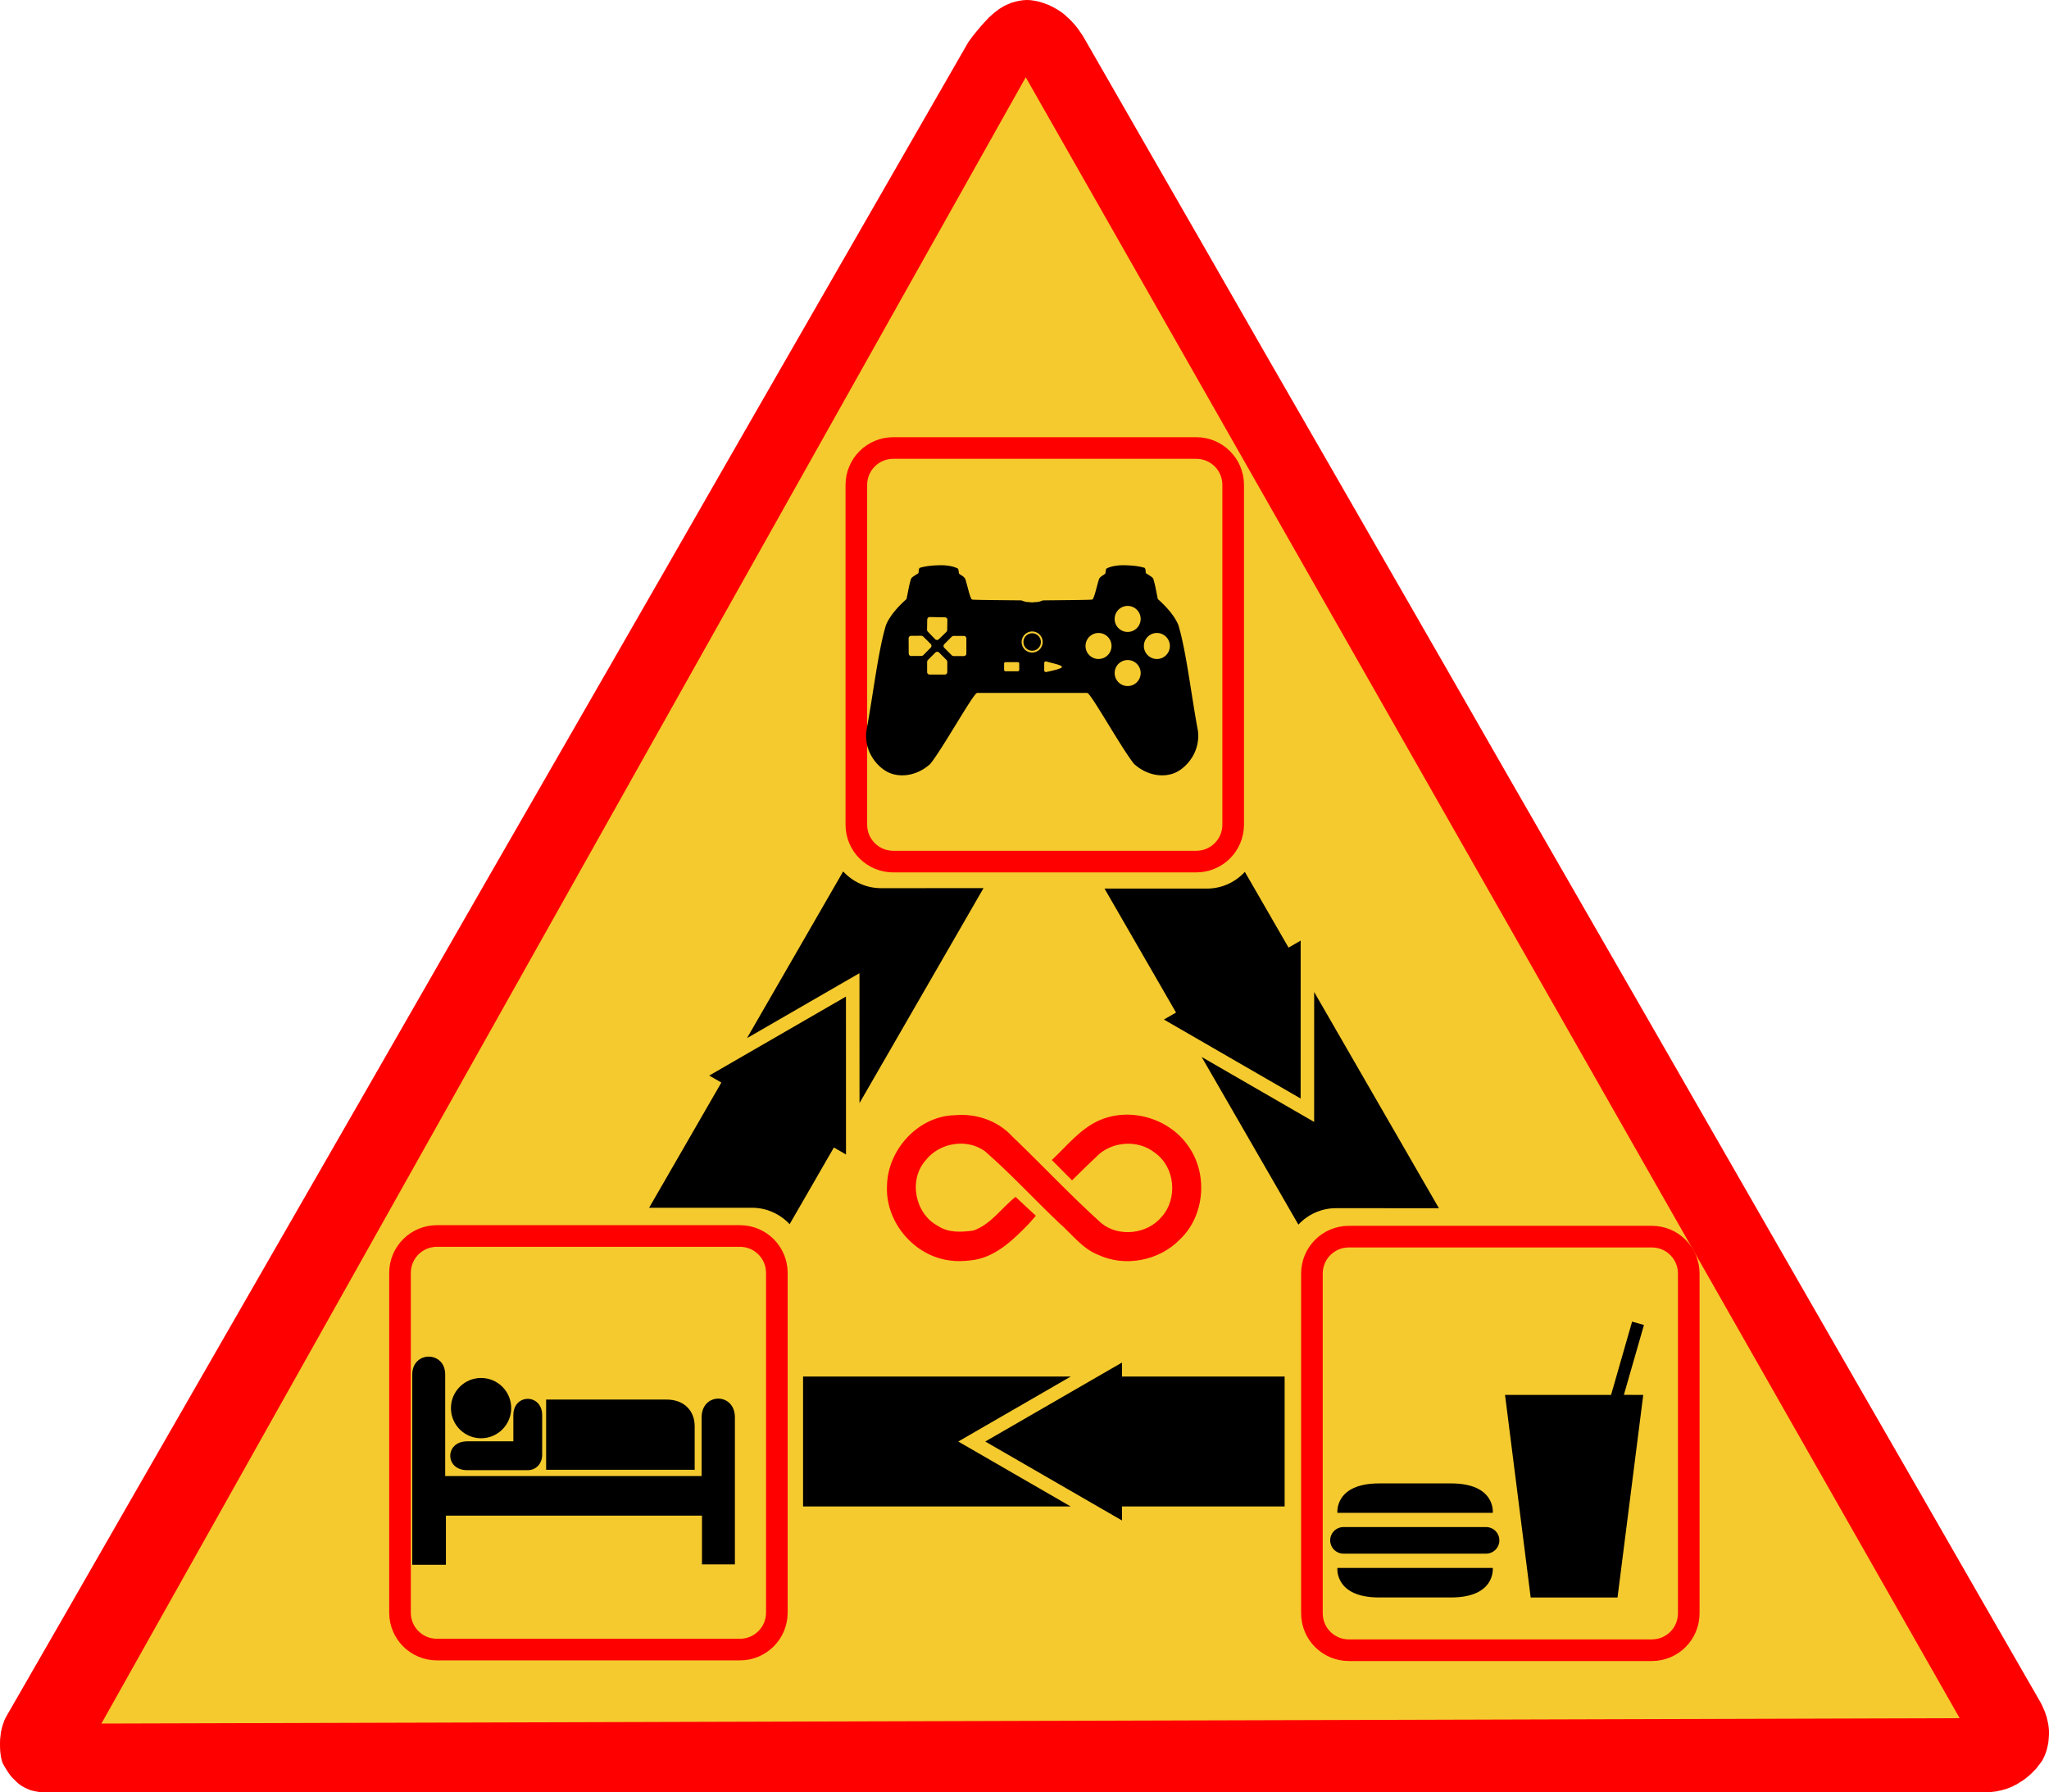
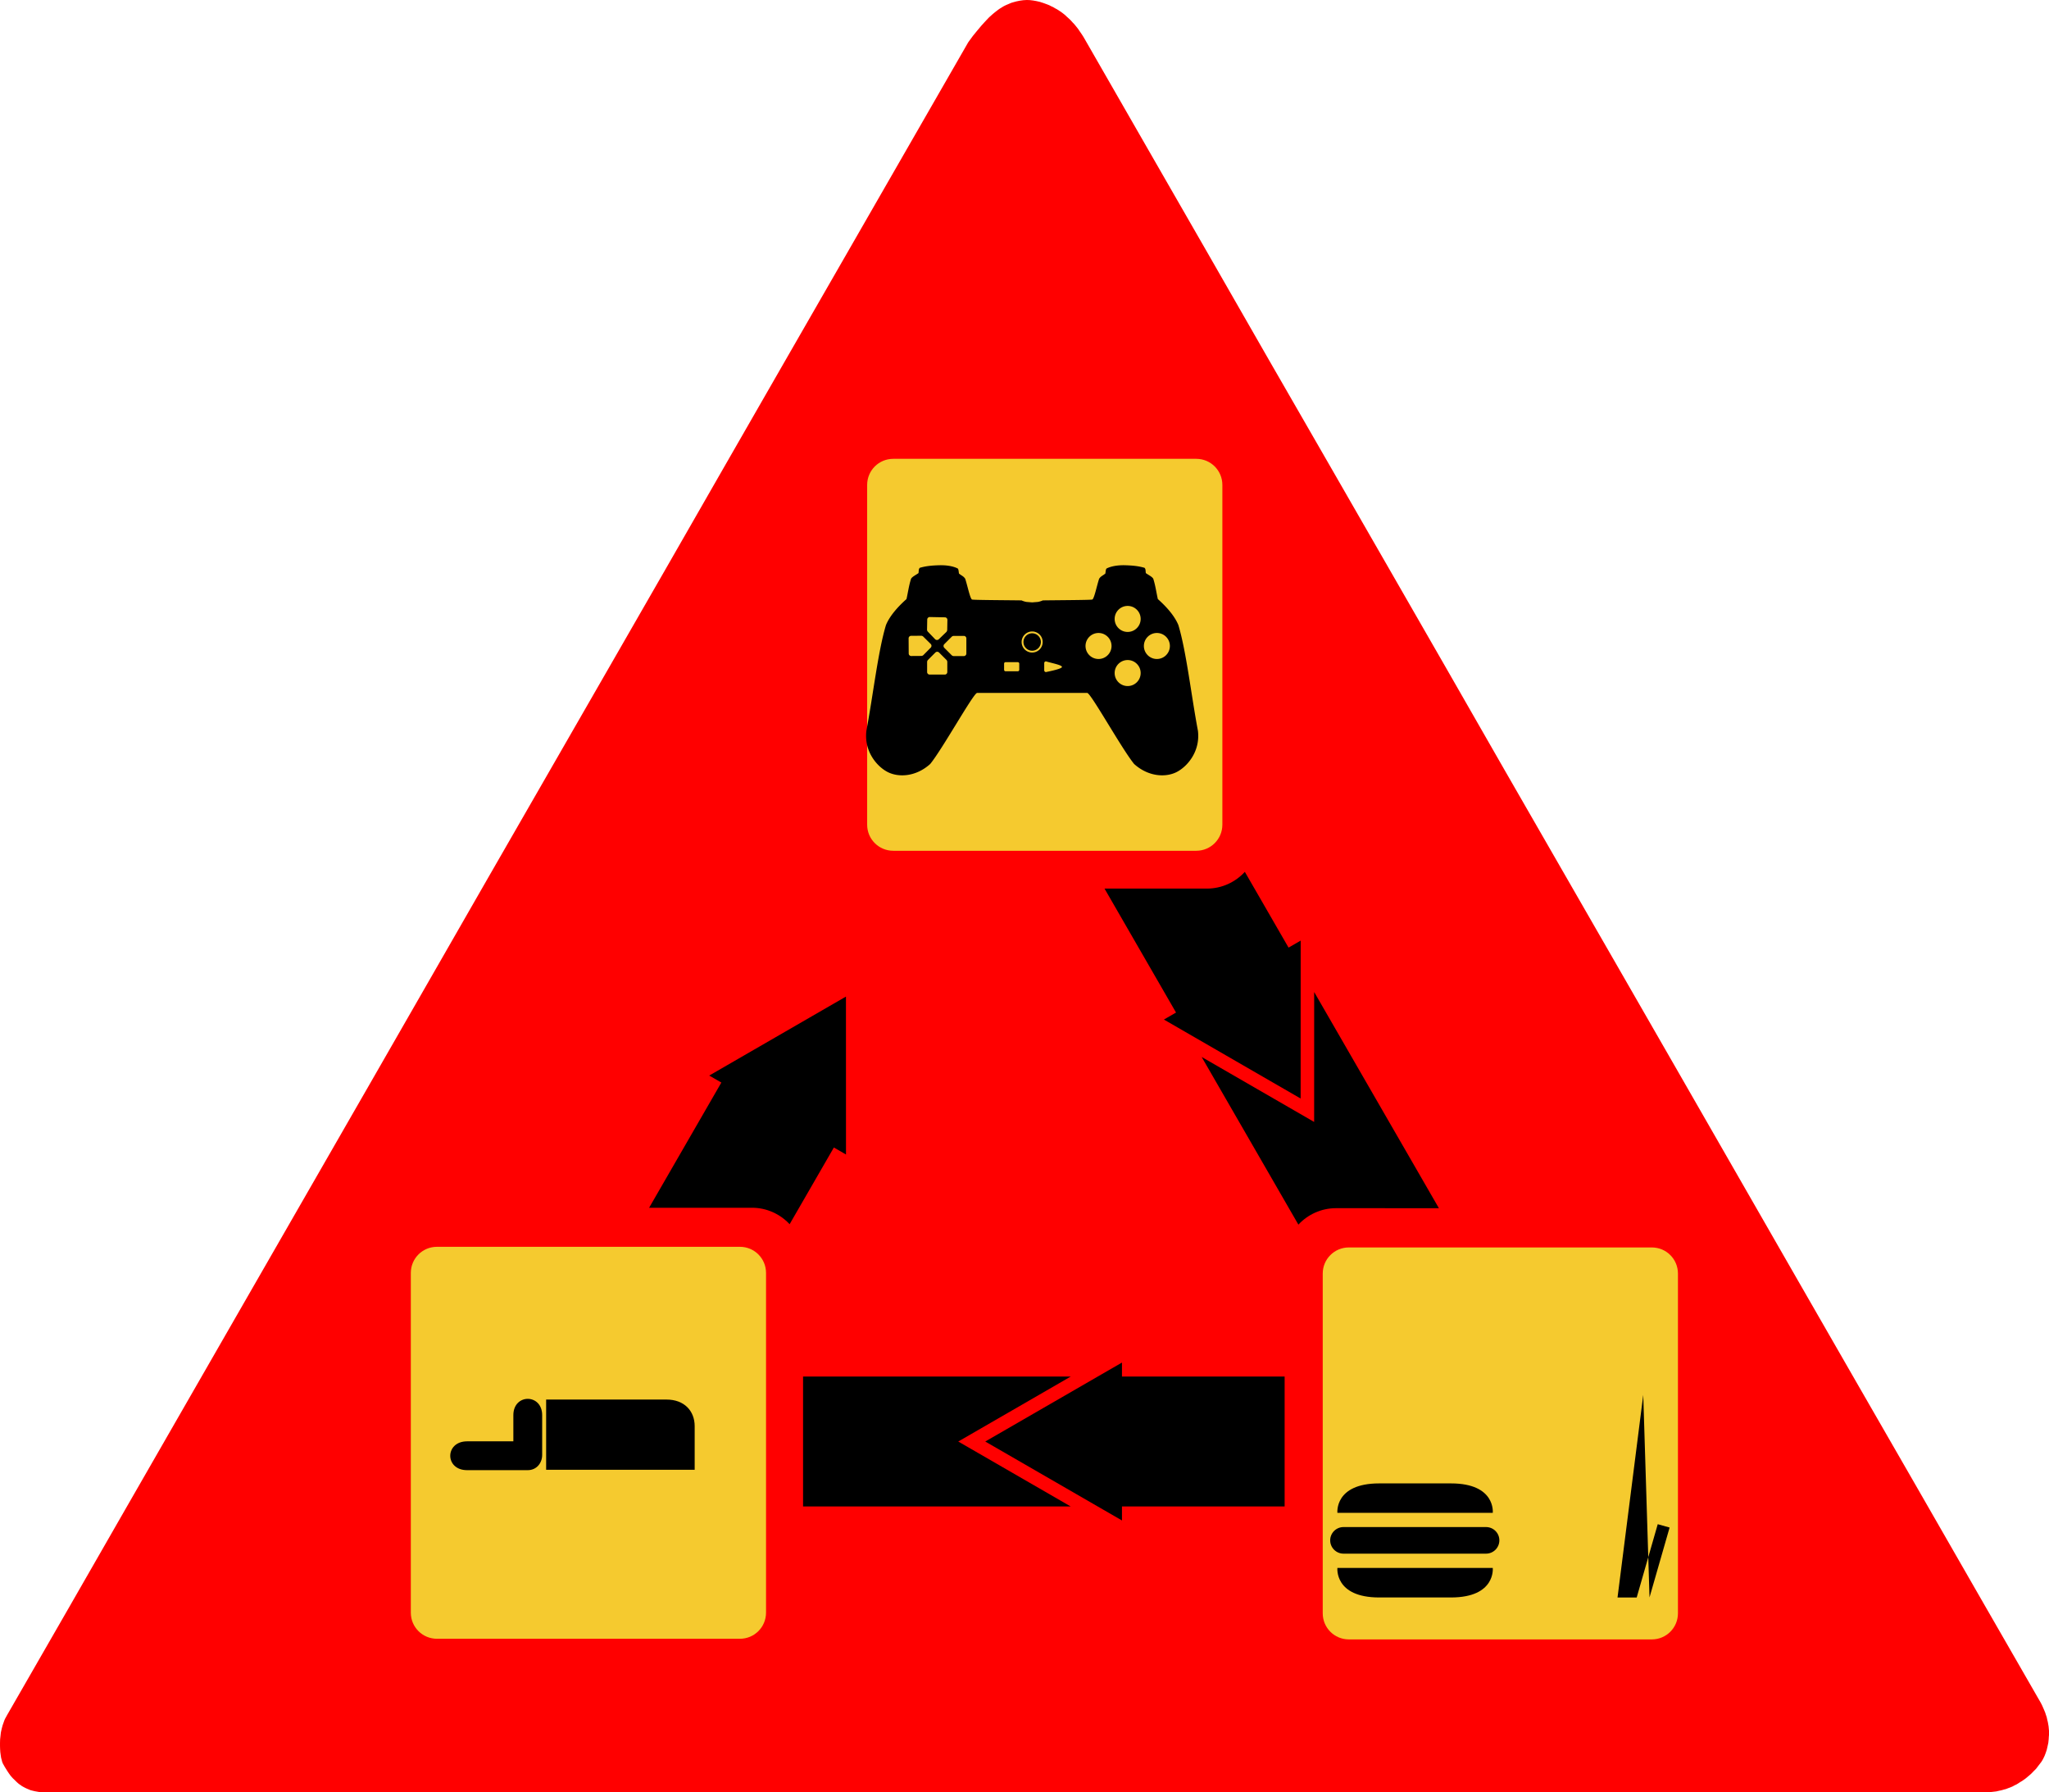
<svg xmlns="http://www.w3.org/2000/svg" xmlns:xlink="http://www.w3.org/1999/xlink" width="1920" height="1679.13" viewBox="0 0 508 444.27" version="1.1" id="svg2185">
  <defs id="defs2179">
    <linearGradient xlink:href="#a-6" id="linearGradient1374" gradientUnits="userSpaceOnUse" gradientTransform="scale(1.353,0.739)" x1="87.17" y1="26.139" x2="106.566" y2="26.139" />
    <linearGradient id="a-6">
      <stop stop-color="#fff" stop-opacity=".5" offset="0" id="stop6012-4" />
      <stop stop-color="#fff" stop-opacity="0" offset="1" id="stop6014-0" />
    </linearGradient>
    <clipPath clipPathUnits="userSpaceOnUse" id="clipEmfPath1-0">
      <path d="M 4.047,-0.15 H 718.619 V 452.097 H 4.047 Z" id="path7-17" />
    </clipPath>
    <linearGradient xlink:href="#a-6" id="linearGradient2890" gradientUnits="userSpaceOnUse" gradientTransform="scale(1.353,0.739)" x1="87.17" y1="26.139" x2="106.566" y2="26.139" />
  </defs>
  <g id="layer1" transform="translate(161.774,91.444)">
    <g id="g3328">
      <g id="g3136">
        <path id="polygon2900-8-0" d="m 254.573,174.749 14.539,25.32 14.637,25.492 14.784,25.713 15.005,26.057 15.177,26.425 15.448,26.843 0.319,0.614 0.27,0.614 0.27,0.614 0.246,0.589 0.196,0.614 0.196,0.565 0.123,0.589 0.147,0.589 0.098,0.54 0.098,0.589 0.049,0.54 0.049,0.516 v 0.54 0.516 l -0.049,0.516 -0.025,0.491 -0.098,0.933 -0.196,0.909 -0.196,0.835 -0.246,0.737 -0.27,0.712 -0.295,0.614 -0.27,0.516 -0.27,0.417 -0.393,0.516 -0.417,0.54 -0.467,0.614 -0.589,0.589 -0.614,0.639 -0.712,0.614 -0.737,0.614 -0.835,0.589 -0.467,0.27 -0.442,0.295 -0.442,0.27 -0.516,0.246 -0.491,0.27 -0.516,0.221 -0.54,0.196 -0.565,0.221 -0.565,0.147 -0.589,0.172 -0.614,0.123 -0.614,0.147 -0.639,0.074 -0.639,0.074 -0.688,0.074 H 330.509 299.442 268.768 238.437 208.353 178.538 148.847 119.327 89.832 60.312 30.768 1.101 -28.714 -58.799 -89.129 -119.827 -150.894 l -0.614,-0.049 -0.565,-0.025 -0.565,-0.098 -0.54,-0.098 -0.516,-0.123 -0.491,-0.123 -0.467,-0.196 -0.467,-0.196 -0.417,-0.196 -0.417,-0.221 -0.393,-0.221 -0.368,-0.27 -0.368,-0.246 -0.344,-0.295 -0.319,-0.295 -0.295,-0.295 -0.589,-0.565 -0.516,-0.589 -0.442,-0.614 -0.393,-0.589 -0.639,-1.031 -0.467,-0.835 -0.147,-0.368 -0.123,-0.491 -0.147,-0.54 -0.098,-0.663 -0.098,-0.712 -0.049,-0.737 -0.025,-0.761 v -0.835 l 0.025,-0.835 0.098,-0.884 0.098,-0.86 0.196,-0.884 0.221,-0.835 0.295,-0.835 0.147,-0.418 0.172,-0.393 0.221,-0.393 0.196,-0.368 15.374,-26.72 15.153,-26.401 15.005,-26.106 14.907,-25.934 14.784,-25.713 14.711,-25.59 14.637,-25.492 14.613,-25.468 14.637,-25.443 L -11.621,75.482 3.09,49.892 17.85,24.154 32.732,-1.755 47.762,-27.886 l 15.177,-26.401 15.349,-26.695 1.13,-1.547 1.105,-1.351 1.031,-1.228 0.958,-1.056 0.933,-0.982 0.933,-0.835 0.417,-0.344 0.467,-0.368 0.417,-0.319 0.418,-0.295 0.417,-0.246 0.418,-0.27 0.418,-0.221 0.417,-0.196 0.418,-0.172 0.393,-0.172 0.417,-0.172 0.418,-0.123 0.81,-0.221 0.835,-0.172 0.86,-0.123 0.884,-0.049 0.737,0.025 0.81,0.098 0.835,0.147 0.86,0.196 0.909,0.295 0.933,0.344 0.491,0.196 0.467,0.246 0.491,0.221 0.491,0.295 0.467,0.246 0.491,0.319 0.491,0.319 0.491,0.368 0.467,0.368 0.467,0.442 0.467,0.418 0.491,0.467 0.442,0.491 0.491,0.516 0.442,0.54 0.467,0.589 0.417,0.614 0.442,0.639 0.417,0.639 0.417,0.712 15.448,26.892 15.177,26.401 14.956,26.082 14.809,25.713 14.662,25.492 14.539,25.296 14.441,25.197 14.441,25.099 14.441,25.099 z" style="clip-rule:evenodd;fill:#ff0000;fill-opacity:1;fill-rule:evenodd;stroke-width:0.025;image-rendering:optimizeQuality;shape-rendering:geometricPrecision;text-rendering:geometricPrecision" />
-         <path id="path4135-9-2" d="M -136.633,335.786 324.079,334.453 92.533,-72.291 -136.633,335.789 Z" style="fill:#f5ca2f;fill-opacity:1;fill-rule:evenodd;stroke-width:0.648" />
      </g>
      <g id="g3261">
        <g id="g11543-9" transform="matrix(0.134,0,0,0.134,1396.343,-1389.052)">
          <g id="g11545-7" transform="translate(-8896,4938.277)">
            <path id="path11547-7" d="m -974.374,7077.038 c -66.303,-8.249 -119.622,-71.357 -116.224,-138.097 0.959,-67.081 58.414,-129.913 126.653,-130.666 38.569,-3.473 78.938,10.417 105.17,39.345 55.254,52.905 107.6,108.886 164.409,160.129 32.267,26.644 84.946,20.819 111.636,-11.166 30.66,-33.823 25.317,-92.565 -12.542,-119.012 -31.959,-25.289 -81.788,-20.994 -109.307,8.931 -14.91,13.732 -29.126,28.192 -43.661,42.317 -12.487,-12.539 -24.975,-25.079 -37.462,-37.619 26.699,-24.889 50.105,-54.829 83.317,-71.264 58.698,-28.758 135.276,-6.643 170.865,47.842 34.877,51.205 28.421,126.831 -16.769,169.958 -38.513,39.853 -101.943,52.284 -152.303,28.557 -29.363,-11.834 -48.425,-38.677 -71.737,-58.845 -46.08,-43.805 -89.24,-90.746 -137.149,-132.57 -33.796,-24.472 -84.615,-15.577 -109.872,17.132 -32.01,36.429 -19.346,98.91 23.276,121.256 19.193,12.859 43.491,11.484 65.289,8.376 32.447,-11.348 51.984,-41.773 78.004,-62.26 l 37.601,34.933 -12.972,14.847 c -29.938,30.817 -64.154,64.204 -109.41,67.845 -12.203,1.405 -24.622,1.757 -36.811,0.033 z" style="fill:#ff0000;fill-opacity:1;stroke-width:0.908" />
            <g transform="translate(-4924.817,1215.987)" id="g11549-9">
              <g transform="translate(-701.45,3529.877)" id="g11551-2">
                <g style="fill:#bf360c" transform="matrix(-1,0,0,1,6974.476,-102.65)" id="g11553-89">
                  <path style="fill:#000000;fill-opacity:1;stroke-width:0.538" d="m 723.023,1414.416 v 129.274 H 989.404 l -91.762,-52.99 -20.166,-11.646 20.166,-11.646 91.762,-52.99 z" transform="matrix(-1.859,0,0,1.859,3938.222,19.152)" id="path11555-0" />
                  <path style="fill:#000000;fill-opacity:1;stroke-width:0.538" d="m 1040.418,1400.48 -136.063,78.57 136.063,78.568 v -13.932 h 161.891 V 1414.414 H 1040.418 Z" transform="matrix(-1.859,0,0,1.859,3938.222,19.152)" id="path11557-0" />
                </g>
                <g transform="translate(-55.032)" id="g11561-9">
                  <g transform="rotate(60,4445.831,5084.945)" id="g11563-9" style="fill:#0d47a1">
                    <path style="fill:#000000;fill-opacity:1;stroke-width:0.538" d="m 1231.732,1031.336 v 105.963 23.295 l -20.184,-11.649 -91.762,-52.973 96.291,166.791 c 9.363,-10.051 22.691,-16.369 37.43,-16.369 h 102.393 z" transform="matrix(0.93,-1.61,1.61,0.93,-707.445,3673.795)" id="path11565-6" />
                    <path style="fill:#000000;fill-opacity:1;stroke-width:0.538" d="m 1162.719,911.793 c -9.376,10.226 -22.825,16.664 -37.711,16.664 h -101.939 l 71.207,123.334 -12.066,6.965 136.074,78.551 0.012,-157.119 -12.066,6.967 z" transform="matrix(0.93,-1.61,1.61,0.93,-707.445,3673.795)" id="path11567-9" />
                  </g>
                  <g id="g11569-2" transform="rotate(-60,2583.675,351.095)">
-                     <path style="fill:#000000;fill-opacity:1;stroke-width:0.538" d="m 762.609,911.787 -95.748,165.852 91.777,-52.975 20.168,-11.629 v 23.275 l 0.016,105.947 123.438,-213.801 H 800.328 c -14.889,0 -28.342,-6.441 -37.719,-16.67 z" transform="matrix(0.93,1.61,-1.61,0.93,3213.849,573.402)" id="path11571-8" />
                    <path style="fill:#000000;stroke-width:0.538" d="m 765.361,1036.307 -136.074,78.551 12.064,6.965 -71.922,124.572 h 102.396 c 14.739,0 28.065,6.316 37.428,16.367 l 44.053,-76.303 12.064,6.967 z" transform="matrix(0.93,1.61,-1.61,0.93,3213.849,573.402)" id="path11573-1" />
                  </g>
                </g>
              </g>
              <g transform="matrix(1.513,0,0,1.513,5127.66,2662.509)" id="g11579-4">
                <path id="rect11581-2" d="m -1405.229,2084.099 h 370.438 c 25.036,0 45.192,20.156 45.192,45.192 v 415.275 c 0,25.036 -20.156,45.192 -45.192,45.192 h -370.438 c -25.036,0 -45.192,-20.156 -45.192,-45.192 v -415.275 c 0,-25.036 20.156,-45.192 45.192,-45.192 z" style="color:#000000;display:inline;overflow:visible;visibility:visible;fill:#f5ca2f;fill-opacity:1;stroke:#ff0000;stroke-width:26.443;stroke-linecap:butt;stroke-linejoin:miter;stroke-miterlimit:4;stroke-dasharray:none;stroke-dashoffset:0;stroke-opacity:1;marker:none;enable-background:accumulate" />
                <g id="g11583-3" transform="translate(112.686,-158.251)">
                  <g id="g11587-7" />
                </g>
              </g>
              <g transform="matrix(1.513,0,0,1.513,-2114.762,-2429.745)" id="g11593-4">
                <g id="g11597-7" transform="translate(4676.361,2382.921)">
                  <path id="rect11599-6" d="m -736.762,2103.438 h 370.438 c 25.036,0 45.192,20.156 45.192,45.192 v 415.275 c 0,25.036 -20.156,45.192 -45.192,45.192 h -370.438 c -25.036,0 -45.192,-20.156 -45.192,-45.192 v -415.275 c 0,-25.036 20.156,-45.192 45.192,-45.192 z" style="color:#000000;display:inline;overflow:visible;visibility:visible;fill:#f5ca2f;fill-opacity:1;fill-rule:nonzero;stroke:#ff0000;stroke-width:26.443;stroke-linecap:butt;stroke-linejoin:miter;stroke-miterlimit:4;stroke-dasharray:none;stroke-dashoffset:0;stroke-opacity:1;marker:none;enable-background:accumulate" />
                </g>
              </g>
              <g transform="matrix(1.513,0,0,1.513,-2546.787,-3177.443)" id="g11605-4">
                <g id="g11607-4" transform="translate(5519.019,3841.295)">
                  <path id="rect11609-4" d="m -736.762,2103.438 h 370.438 c 25.036,0 45.192,20.156 45.192,45.192 v 415.275 c 0,25.036 -20.156,45.192 -45.192,45.192 h -370.438 c -25.036,0 -45.192,-20.156 -45.192,-45.192 v -415.275 c 0,-25.036 20.156,-45.192 45.192,-45.192 z" style="color:#000000;display:inline;overflow:visible;visibility:visible;fill:#f5ca2f;fill-opacity:1;fill-rule:nonzero;stroke:#ff0000;stroke-width:26.443;stroke-linecap:butt;stroke-linejoin:miter;stroke-miterlimit:4;stroke-dasharray:none;stroke-dashoffset:0;stroke-opacity:1;marker:none;enable-background:accumulate" />
                </g>
                <g id="g11611-1" transform="matrix(0.998,0,0,0.998,5334.351,3497.961)">
                  <g id="g11615-0" transform="matrix(3.085,0,0,3.085,-606.653,2539.755)">
                    <g id="g11619-5" transform="translate(-74.489,36.103)" style="fill:url(#linearGradient2890)" />
                    <g id="text11625-6" style="font-size:12px;line-height:0%;font-family:'Bitstream Vera Sans'" />
                    <g id="g11629-9" transform="translate(-34.261,34.832)" style="fill:url(#linearGradient1374)" />
                  </g>
                  <g style="stroke:#dd2c00;stroke-width:12;stroke-miterlimit:4;stroke-dasharray:none" id="g11633-7" />
                  <g id="g11643-32" />
                </g>
              </g>
            </g>
          </g>
          <g transform="matrix(1.828,0,0,1.828,-8233.579,-810.914)" id="g11653-1">
            <g id="g11655-0" transform="rotate(-120,-308.252,8758.294)">
              <g transform="translate(2288,-232)" id="g11657-0" />
            </g>
            <g id="g11663-9" transform="rotate(120,1816.135,8659.956)">
              <g id="g11665-3" transform="translate(128,2544)">
                <g id="g11667-0" transform="translate(2288,-232)" />
              </g>
            </g>
            <g id="g11673-2" transform="translate(-6517.494,-2616.696)">
              <g transform="translate(4208,320)" id="g11675-7">
                <g transform="translate(2288,-232)" id="g11677-8" />
              </g>
            </g>
          </g>
        </g>
        <g id="g4409-8" transform="matrix(0.38,0,0,0.38,159.75,223.877)">
          <g id="g4379-0" transform="matrix(25.898,0,0,-25.898,225.39,256)" />
          <g id="g4383-27" transform="matrix(25.898,0,0,-25.898,30.601,5.191)" />
          <g id="g4387-7" transform="matrix(25.898,0,0,-25.898,226,80.128)">
-             <path id="path4389-4" d="M 0,0 -0.648,-5.102 H -2.836 L -3.482,0 h 2.671 l 0.53,1.846 0.299,-0.084 -0.506,-1.76 z" style="fill:#000000;fill-opacity:1" />
+             <path id="path4389-4" d="M 0,0 -0.648,-5.102 H -2.836 h 2.671 l 0.53,1.846 0.299,-0.084 -0.506,-1.76 z" style="fill:#000000;fill-opacity:1" />
          </g>
          <g id="g4391-1" transform="matrix(25.898,0,0,-25.898,127.82,157.06)">
            <path id="path4393-1" d="M 0,0 C 0,0 0.082,0.742 -1.053,0.742 H -2.861 C -3.994,0.742 -3.914,0 -3.914,0 Z" style="fill:#000000;fill-opacity:1" />
          </g>
          <g id="g4395-6" transform="matrix(25.898,0,0,-25.898,26.452,192.98)">
            <path id="path4397-5" d="M 0,0 C 0,0 -0.08,-0.744 1.053,-0.744 H 2.861 C 3.996,-0.744 3.914,0 3.914,0 Z" style="fill:#000000;fill-opacity:1" />
          </g>
          <g id="g4399-2" transform="matrix(25.898,0,0,-25.898,123.42,183.67)">
            <path id="path4401-52" d="M 0,0 C 0.186,0 0.336,0.15 0.336,0.336 0.336,0.52 0.186,0.67 0,0.67 H -3.59 C -3.775,0.67 -3.926,0.52 -3.926,0.336 -3.926,0.15 -3.775,0 -3.59,0 Z" style="fill:#000000;fill-opacity:1" />
          </g>
        </g>
        <g transform="matrix(0.204,0,0,0.204,156.998,-331.787)" id="g8161-0">
          <g id="g6068-93" transform="matrix(0.937,0,0,0.937,-1061.578,2664.317)" style="fill:#000000">
-             <path id="path6070-1" d="m 89.25,279.01 c 21.589,0 39.087,-17.499 39.087,-39.084 0,-21.589 -17.498,-39.091 -39.087,-39.091 -21.585,0 -39.085,17.502 -39.085,39.091 0,21.585 17.5,39.084 39.085,39.084 z" style="fill:#000000" />
            <path id="path6072-8" d="M 89.25,239.93" style="fill:#000000" />
            <path id="path6074-7" d="m 173.65,228.84 h 156.23 c 22.921,0 36.423,14.753 36.423,34.504 v 56.552 H 173.643 V 228.84 Z" style="fill:#000000;fill-opacity:1" />
            <path id="path6076-2" d="m 131.12,249.08 v 33.918 H 71.051 c -29,0.104 -29.047,37.382 0,37.382 h 78.75 c 11.5,0 18.7,-9.282 18.7,-19.782 V 249.08 c 0,-28.222 -37.381,-28.222 -37.381,0 z" style="fill:#000000" />
-             <path id="path6078-66" d="M 42.702,196.26 C 42.702,165.481 0,165.481 0,196.26 v 246.81 h 43.651 v -63.74 h 332.12 v 63.261 h 42.7 v -190.63 c 0,-32.482 -43.174,-32.482 -43.174,0 v 76.088 H 42.707 v -131.79 z" style="fill:#000000;fill-opacity:1" />
          </g>
        </g>
        <path style="color:#000000;display:inline;overflow:visible;visibility:visible;opacity:1;vector-effect:none;fill:#000000;fill-opacity:1;fill-rule:nonzero;stroke:none;stroke-width:2.835;stroke-linecap:butt;stroke-linejoin:miter;stroke-miterlimit:4;stroke-dasharray:none;stroke-dashoffset:0;stroke-opacity:1;marker:none;paint-order:markers stroke fill;enable-background:accumulate" d="M 880.961 528.709 C 880.197 528.699 879.438 528.706 878.689 528.729 C 872.321 528.908 866.279 529.398 860.531 531.129 C 859.192 532.468 859.699 534.443 859.291 536.092 C 857.005 537.757 853.396 539.423 852.352 541.383 C 850.31 547.8 849.511 554.038 848.09 560.357 C 839.926 567.624 832.48 576.017 828.904 584.605 C 821.426 609.31 816.805 650.652 810.551 683.619 C 808.281 702.87 820.413 716.93 830.373 722.09 C 840.317 727.25 856.629 726.89 870.279 714.611 C 881.791 700.504 910.513 648.709 914.105 648.154 L 1017.219 648.154 C 1020.811 648.709 1049.533 700.504 1061.045 714.611 C 1074.696 726.89 1091.007 727.25 1100.951 722.09 C 1110.912 716.93 1123.044 702.87 1120.758 683.619 C 1114.521 650.652 1109.9 609.31 1102.422 584.605 C 1098.846 576.017 1091.399 567.624 1083.234 560.357 C 1081.814 554.038 1081.013 547.8 1078.973 541.383 C 1077.928 539.423 1074.319 537.757 1072.033 536.092 C 1071.625 534.443 1072.132 532.468 1070.793 531.129 C 1065.045 529.398 1059.003 528.908 1052.635 528.729 C 1046.642 528.549 1040.014 529.365 1035.344 531.732 C 1034.413 532.402 1034.429 535.014 1034.119 536.5 C 1031.474 538.655 1029.94 538.885 1028.307 541.367 C 1026.2 547.703 1023.767 559.851 1021.955 560.781 C 1021.008 561.287 990.963 561.385 975.631 561.598 C 974.112 562.267 972.642 562.741 971.025 563.035 L 966.145 563.426 L 965.18 563.426 L 960.299 563.035 C 958.682 562.741 957.212 562.267 955.693 561.598 C 940.361 561.385 910.316 561.287 909.369 560.781 C 907.557 559.851 905.124 547.703 903.018 541.367 C 901.385 538.885 899.85 538.655 897.205 536.5 C 896.895 535.014 896.895 532.402 895.98 531.732 C 891.894 529.661 886.308 528.777 880.961 528.709 z M 1055.004 566.773 C 1061.715 566.773 1067.168 572.227 1067.168 578.938 C 1067.168 585.648 1061.715 591.104 1055.004 591.104 C 1048.276 591.104 1042.838 585.648 1042.838 578.938 C 1042.838 572.227 1048.276 566.773 1055.004 566.773 z M 869.904 577.158 L 869.906 577.158 L 884.045 577.436 C 885.351 577.468 886.397 578.547 886.363 579.854 L 886.184 589.307 C 886.042 590.03 885.911 590.58 885.367 591.152 L 878.297 597.961 C 877.317 598.892 875.767 598.858 874.836 597.879 L 868.043 590.809 C 867.798 590.564 867.636 590.286 867.521 589.992 L 867.508 589.895 L 867.473 589.861 C 867.358 589.567 867.295 589.258 867.311 588.932 L 867.49 579.477 C 867.524 578.171 868.599 577.143 869.904 577.158 z M 965.656 590.672 A 9.85 9.85 0 0 1 975.508 600.523 A 9.85 9.85 0 0 1 965.656 610.373 A 9.85 9.85 0 0 1 955.807 600.523 A 9.85 9.85 0 0 1 965.656 590.672 z M 1027.752 592.082 C 1034.463 592.082 1039.916 597.537 1039.916 604.248 C 1039.916 610.959 1034.463 616.412 1027.752 616.412 C 1021.025 616.412 1015.586 610.959 1015.586 604.248 C 1015.586 597.537 1021.025 592.082 1027.752 592.082 z M 1082.353 592.082 C 1089.065 592.082 1094.502 597.537 1094.502 604.248 C 1094.502 610.959 1089.065 616.412 1082.353 616.412 C 1075.627 616.412 1070.189 610.959 1070.189 604.248 C 1070.189 597.537 1075.627 592.082 1082.353 592.082 z M 965.656 592.381 A 8.142 8.142 0 0 0 957.516 600.523 A 8.142 8.142 0 0 0 965.656 608.664 A 8.142 8.142 0 0 0 973.799 600.523 A 8.142 8.142 0 0 0 965.656 592.381 z M 861.871 594.68 C 862.198 594.68 862.507 594.745 862.801 594.859 L 862.85 594.891 L 862.932 594.908 C 863.225 595.022 863.503 595.202 863.748 595.447 L 870.721 602.338 C 871.685 603.285 871.702 604.835 870.756 605.799 L 863.865 612.771 C 863.62 613.016 863.342 613.196 863.049 613.311 L 862.951 613.342 L 862.916 613.359 C 862.622 613.49 862.311 613.555 861.984 613.555 L 852.531 613.621 C 851.225 613.621 850.164 612.576 850.164 611.27 L 850.066 597.111 C 850.066 595.805 851.112 594.745 852.418 594.729 L 861.871 594.68 z M 892.273 594.811 L 901.729 594.811 C 903.035 594.811 904.096 595.871 904.096 597.178 L 904.096 611.318 C 904.096 612.625 903.035 613.686 901.729 613.686 L 892.273 613.686 C 891.947 613.686 891.637 613.62 891.344 613.506 L 891.295 613.473 L 891.213 613.457 C 890.919 613.326 890.641 613.147 890.396 612.918 L 883.473 605.979 C 882.509 605.031 882.509 603.464 883.473 602.518 L 890.396 595.576 C 890.641 595.347 890.919 595.17 891.213 595.039 L 891.295 595.021 L 891.344 594.99 C 891.637 594.876 891.947 594.811 892.273 594.811 z M 876.826 609.652 L 876.828 609.652 C 877.464 609.653 878.085 609.882 878.574 610.371 L 885.498 617.295 C 885.743 617.54 885.923 617.816 886.037 618.109 L 886.053 618.209 L 886.088 618.24 C 886.202 618.534 886.266 618.846 886.266 619.172 L 886.266 628.625 C 886.266 629.931 885.22 630.994 883.914 630.994 L 869.758 630.994 C 868.451 630.994 867.389 629.931 867.389 628.625 L 867.389 619.172 C 867.389 618.846 867.455 618.534 867.586 618.24 L 867.621 618.209 C 867.621 618.176 867.622 618.142 867.637 618.109 C 867.751 617.816 867.931 617.54 868.176 617.295 L 875.098 610.371 C 875.587 609.882 876.207 609.653 876.826 609.652 z M 1055.004 617.393 C 1061.715 617.393 1067.168 622.846 1067.168 629.557 C 1067.168 636.268 1061.715 641.721 1055.004 641.721 C 1048.276 641.721 1042.838 636.268 1042.838 629.557 C 1042.838 622.846 1048.276 617.393 1055.004 617.393 z M 978.604 618.633 C 983.502 620.184 993.413 621.947 993.527 623.809 C 993.641 625.67 981.33 628.022 978.604 628.643 C 977.673 628.643 976.938 627.891 976.938 626.977 L 976.938 620.299 C 976.938 619.384 977.673 618.633 978.604 618.633 z M 940.818 619.352 L 952.15 619.352 C 952.934 619.352 953.588 619.988 953.588 620.771 L 953.588 626.486 C 953.588 627.286 952.934 627.924 952.15 627.924 L 940.818 627.924 C 940.034 627.924 939.398 627.286 939.398 626.486 L 939.398 620.771 C 939.398 619.988 940.034 619.352 940.818 619.352 z " transform="matrix(0.265,0,0,0.265,-161.774,-91.444)" id="rect2990" />
      </g>
    </g>
    <g id="g3336" transform="matrix(1.061,0,0,1.061,0.199,-2.581)" />
  </g>
</svg>